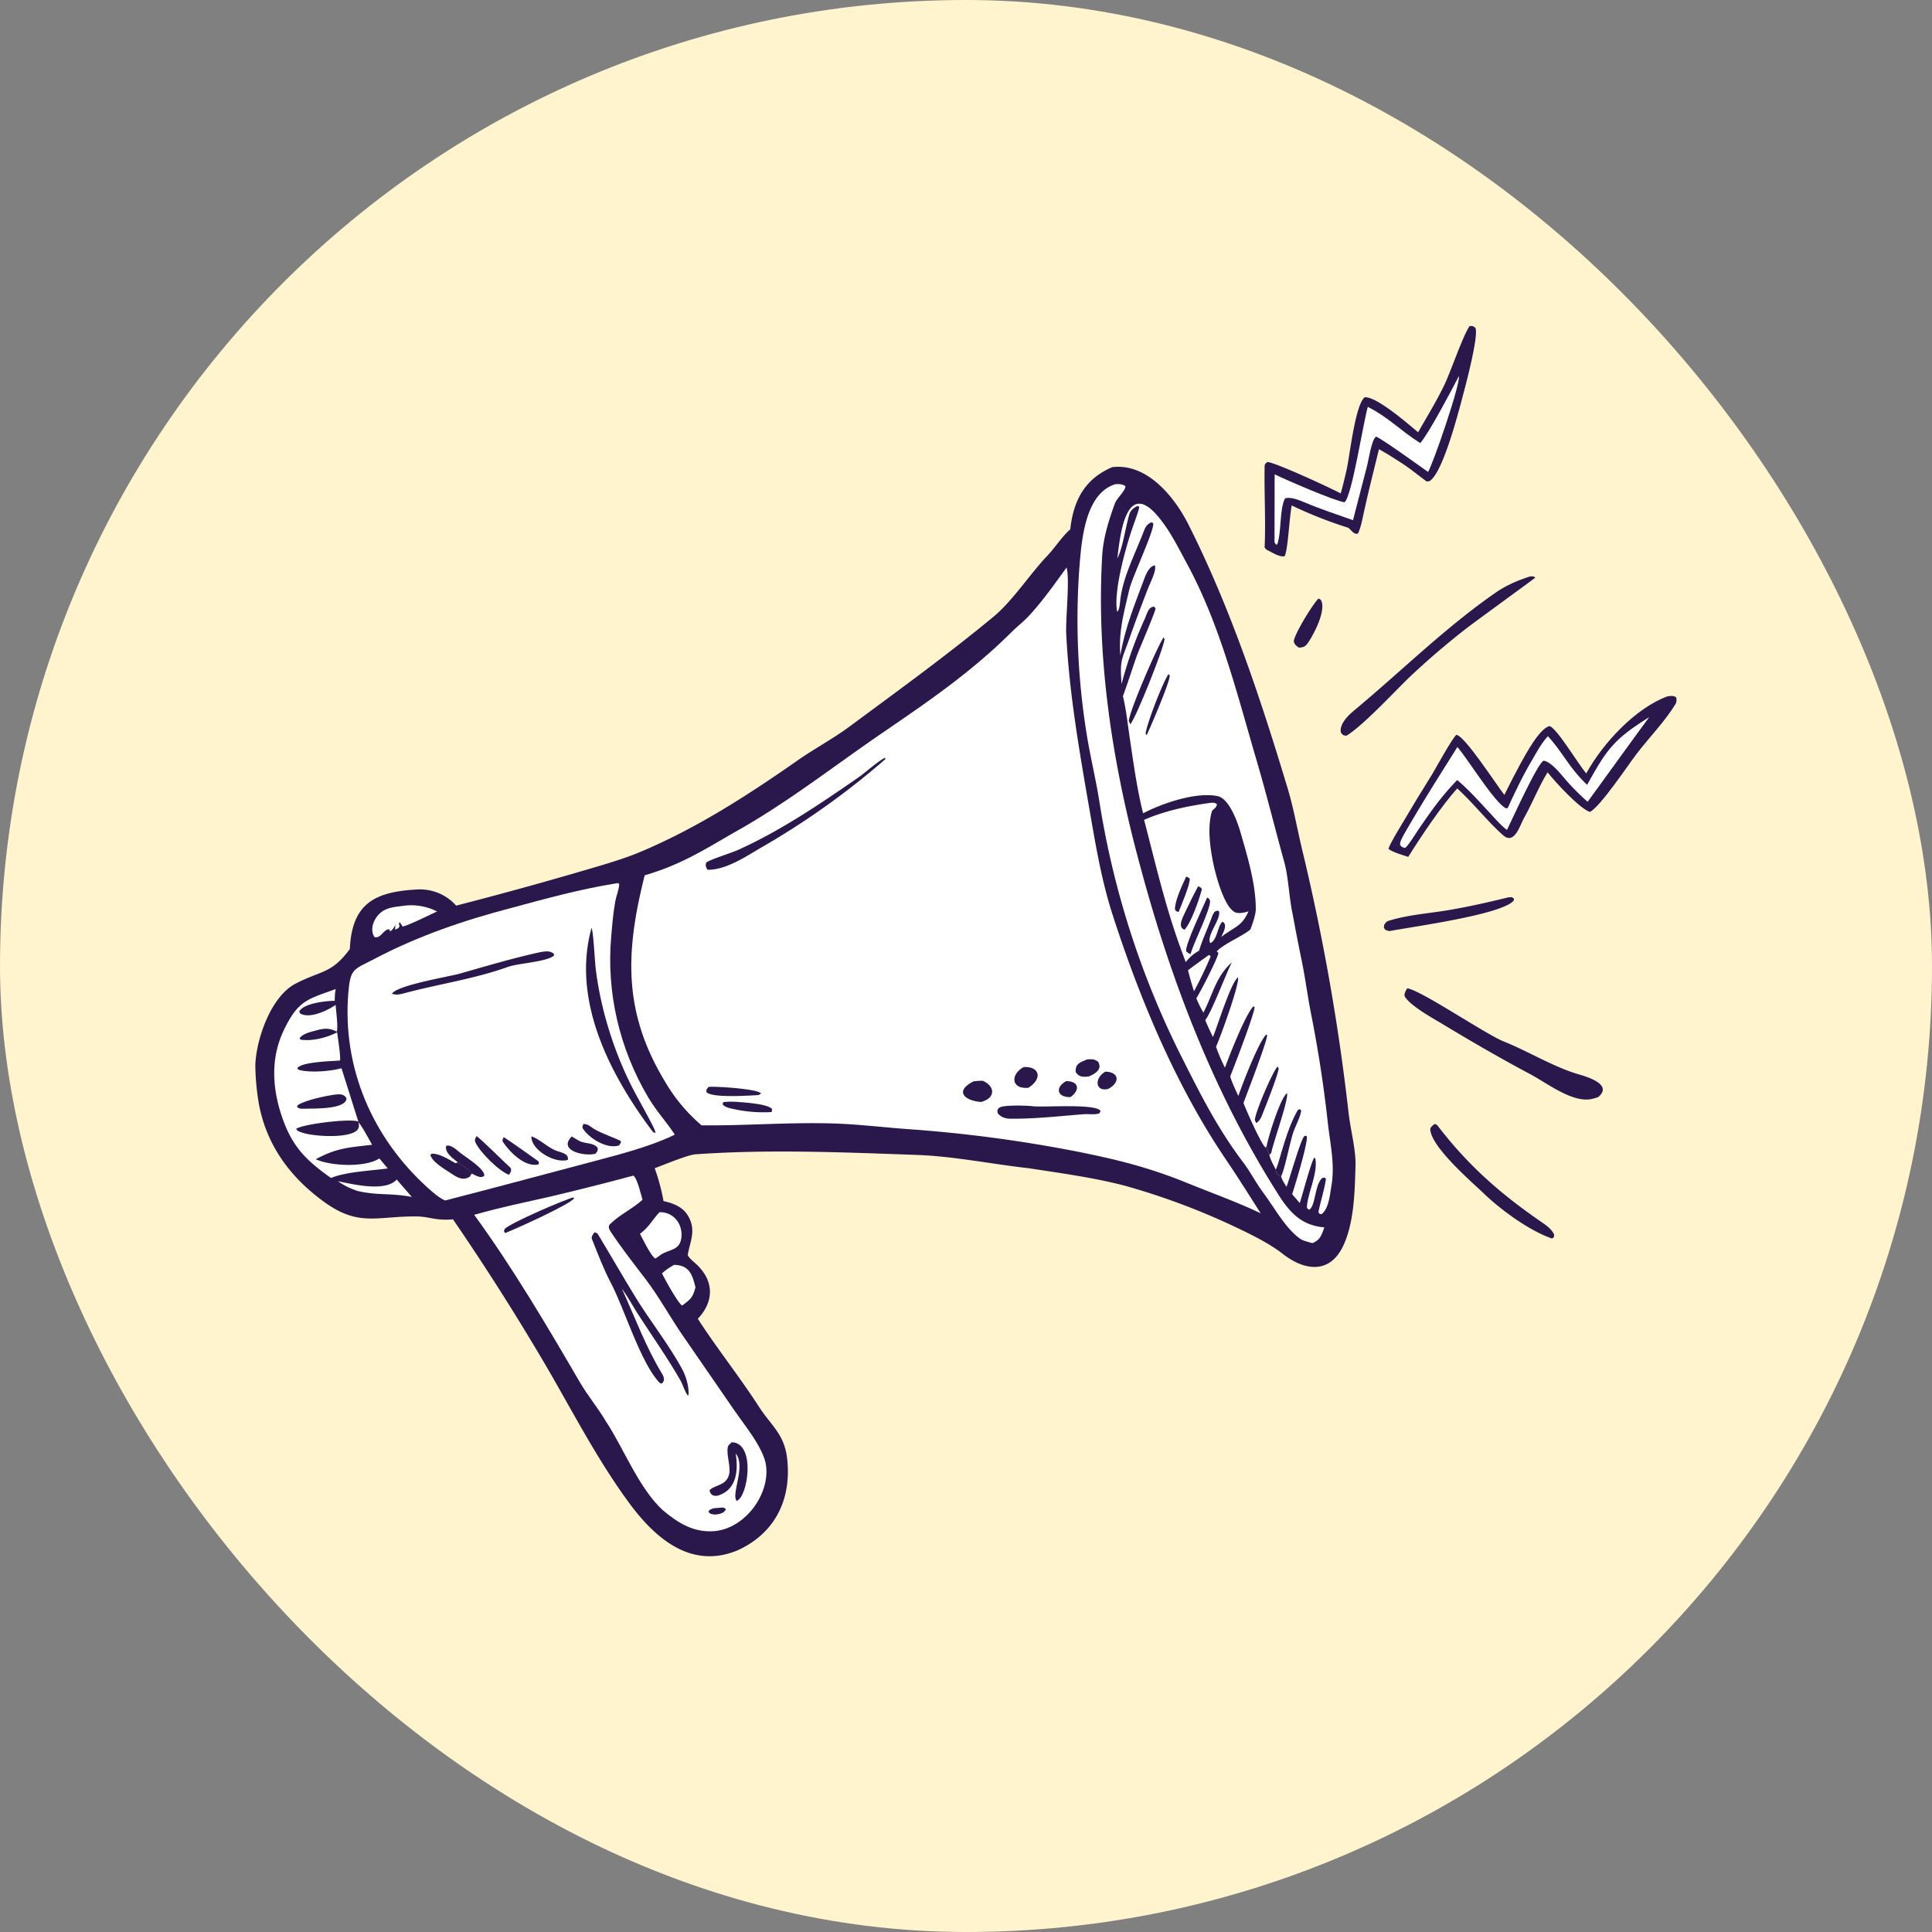
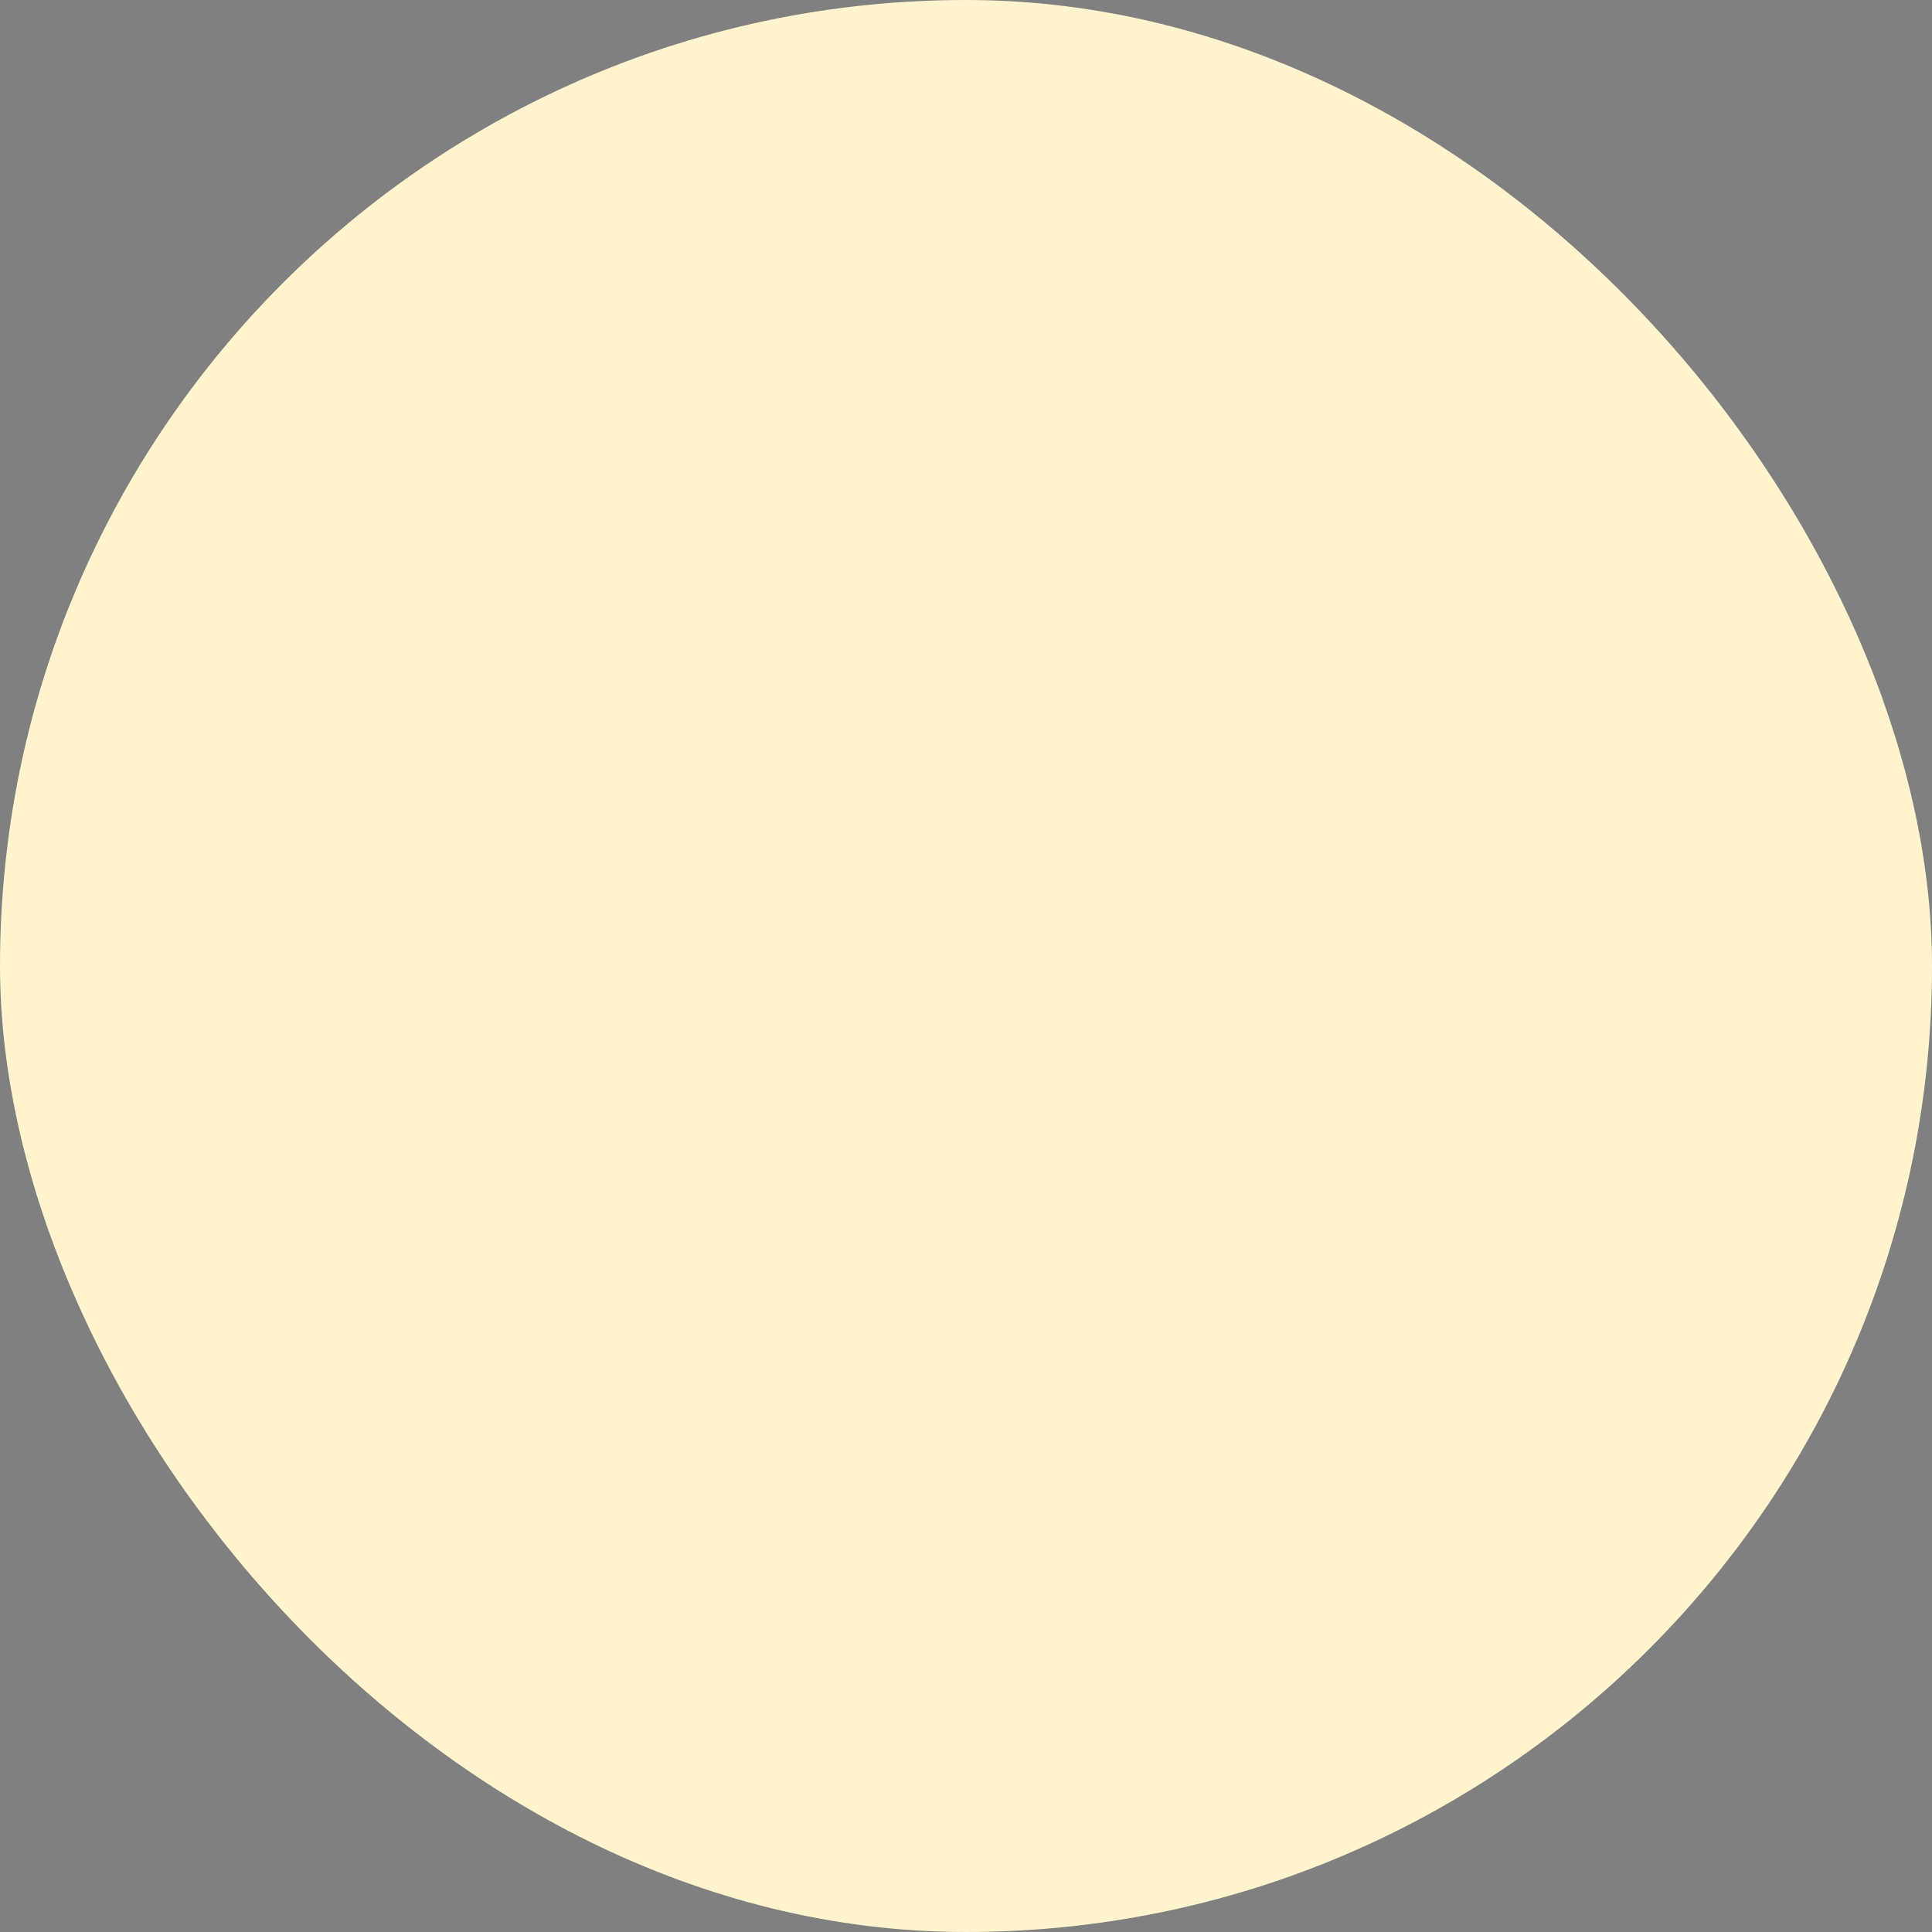
<svg xmlns="http://www.w3.org/2000/svg" width="32" height="32" fill="none">
  <rect width="100%" height="100%" fill="#808080" stroke="none" />
  <rect width="32" height="32" fill="#FFF4CD" rx="16" />
  <g clip-path="url(#a)">
-     <path fill="#2A184C" d="M18.425 7.737c.576-.067 1.028.491 1.261.954.7 1.39 1.198 2.893 1.646 4.382.093.31.155.66.23.976.349 1.445.608 2.91.775 4.386.029.256.118.597.115.849-.012.428-.019.943-.197 1.336-.223.489-.645.432-1.01.147-.19-.15-.464-.291-.683-.396a11.6 11.6 0 0 0-1.913-.727c-.521-.138-1.08-.213-1.614-.295-.61-.068-1.243-.199-1.856-.22-1.212-.043-2.449-.096-3.659-.01-.134.01-.525.176-.676.23q.096.267.146.545c.145.031.3.088.387.215.172.25.05.456.014.678.018.05.106.117.147.156.292.276.29.615.02.9.317.492.697.967 1.016 1.462.203.314.418.447.464.858.075.676-.204 1.239-.83 1.519-.773.316-1.37-.216-1.801-.807-.517-.707-.916-1.484-1.356-2.24a41 41 0 0 0-1.548-2.439c-.295.026-.388-.047-.61-.048-.658-.005-.955.179-1.54-.252-.547-.401-.936-.925-1.064-1.606a4 4 0 0 1-.06-.652c.016-.433.26-1.135.667-1.346.43-.223.595-.161.898-.573.036-.744.395-.95 1.126-.987a.8.8 0 0 1 .635.268q.992-.255 1.975-.541c.331-.098.744-.21 1.06-.342.924-.386 1.764-.925 2.582-1.495.292-.209.611-.375.9-.589.797-.59 1.625-1.19 2.388-1.822.314-.261.602-.708.887-1.006.133-.14.232-.306.38-.438.052-.478.24-.837.697-1.03" />
    <path fill="#fff" d="M17.665 9.4c.058.186-.017.84-.005 1.096.046.925.195 1.812.352 2.721.115.652.214 1.313.42 1.946.453 1.401 1.053 2.835 1.883 4.057.197.291.38.584.566.876-.412-.196-.803-.332-1.22-.503-.63-.256-1.15-.385-1.813-.518a23 23 0 0 0-2.836-.375c-.305-.023-.606-.056-.912-.077-.825-.056-1.657.025-2.48.016a2.8 2.8 0 0 1-.608-.729c-.7-1.159-.65-2.154-.334-3.412.582-.17.955-.404 1.47-.703.873-.483 1.67-1.113 2.49-1.672.764-.522 1.462-1.002 2.123-1.66.085-.085.19-.165.273-.254.232-.249.431-.533.631-.808" />
    <path fill="#2A184C" d="M14.662 12.548v.028a13 13 0 0 1-2.05 1.46c-.26.152-.593.377-.895.37-.03-.064-.034-.064-.02-.12.07-.052.422-.16.536-.212.703-.32 1.332-.746 1.966-1.184.149-.103.31-.259.463-.342M16.684 18.317a3 3 0 0 1 .4.003c.17.03 1.062-.051 1.146.082l-.02.036c-.04.026-.18.015-.238.015-.403.031-.838.082-1.246.076-.073-.001-.158-.03-.201-.093-.007-.055-.011-.03.012-.078.046-.035.089-.033.147-.041M16.124 17.91c.029-.002.141-.015.161-.006.21.1.195.289-.036.348-.282-.022-.439-.182-.125-.341M16.955 17.674c.274-.013.312.2.074.345h-.042c-.236-.002-.248-.225-.032-.345M11.736 18.003c.115-.014.829.034.87.109l-.043.026c-.156.008-.776.052-.862-.05 0-.058-.006-.03.035-.085M11.98 18.255q.115-.013.23-.004c.13.01.506.033.578.118l-.006.05a2.3 2.3 0 0 1-.619-.047c-.06-.013-.162-.032-.195-.083zM18.008 17.547c.082-.004.113-.007.179.037.077.131-.049.2-.153.246-.09.009-.165.013-.217-.075-.012-.14.086-.163.191-.208M18.309 17.75c.224.006.25.173.051.284-.215.06-.244-.173-.052-.284M17.659 17.907c.204-.001.24.14.073.264-.22.009-.264-.159-.073-.264" />
    <path fill="#fff" d="m10.207 14.63.036-.002.014.02c-.01.106-.048.182-.066.281-.034.188-.051.39-.067.579-.083.932.136 1.859.61 2.664.134.227.295.397.434.608l.008.013c-.336.169-.842.31-1.208.406-.863.228-1.732.463-2.596.685-.107-.048-.201-.134-.288-.211-.916-.828-1.419-1.99-1.314-3.235.034-.403.087-.375.43-.555.727-.382 1.484-.64 2.277-.847.574-.155 1.14-.311 1.73-.405" />
    <path fill="#2A184C" d="M9.799 15.37c.033.099.05.528.07.693.084.671.306 1.373.613 1.968.091.178.378.678.376.73l-.035-.003a7 7 0 0 1-.565-.857c-.428-.763-.704-1.66-.46-2.532M8.95 15.77c.081-.012.164-.03.226.032l-.002.027c-.123.103-.594.126-.758.185-.557.2-1.152.285-1.716.436-.089.022-.122.033-.209.011.08-.143.947-.284 1.126-.335.441-.126.885-.258 1.334-.356M7.801 19.449l-.017.038c-.135.096-.264-.024-.383-.098-.081-.051-.253-.165-.272-.26l.023-.021c.135 0 .272.092.393.158l.041-.01c.07.046.182.12.233.184z" />
    <path fill="#2A184C" d="M7.586 19.255c.07.047.182.12.233.185l-.018.009c-.076-.062-.174-.126-.256-.183z" />
    <path fill="#2A184C" d="M7.586 19.255c-.08-.066-.221-.16-.197-.273.065-.04.186.073.24.117.091.071.393.255.394.372-.055.057-.139-.001-.204-.03-.05-.066-.163-.14-.233-.186M7.892 18.818c.04.013.482.452.57.531.008.06.004.044-.03.109-.16-.054-.476-.366-.554-.53-.024-.052-.007-.064.014-.11M9.662 18.616c.09.001.121.054.204.098.135.072.272.117.411.18l.009.028-.032.05c-.198.066-.496-.115-.602-.283-.013-.021.003-.048.01-.073M9.471 18.823c.04.025.101.065.143.083.097.04.224.02.286.108-.004.068.006.036-.039.096-.185.047-.626-.053-.39-.287M8.802 18.823c.112.027.282.192.415.238.096.034.205.047.188.15-.218.068-.613-.17-.603-.388M8.341 18.834c.02.005.571.394.576.4.015.025.008.027.001.053-.222.052-.476-.205-.59-.376-.015-.02.005-.052.013-.077" />
    <path fill="#fff" d="M18.507 9.25c.043-.378.144-1.358.698-.667.186.23.308.484.448.74.557 1.024.836 2.17 1.163 3.281.161.548.302 1.118.454 1.669.074.265.08.595.14.867q.071.386.15.77c.059.284.095.572.15.855q.179.896.28 1.804c.037.359.125.71.063 1.068-.025.147-.041.37-.158.47l-.034.002-.024-.03c.034-.177.102-.386.125-.554-.031-.027-.013-.018-.06-.015-.128.108-.113.487-.222.526l-.033-.028c-.001-.221.188-.573.138-.822l-.017-.01c-.054.076-.192.605-.24.75l-.126-.146c.049-.148.27-.878.242-.96-.023-.007-.023-.014-.04 0-.056.04-.245.706-.295.838-.033-.054-.075-.115-.09-.175-.047.002-.091-.076-.088-.111-.038-.075-.09-.164-.106-.244-.023-.052-.031-.087-.046-.142l-.02.021c-.08-.077-.317-.614-.363-.739.07-.187.39-1.015.392-1.123l-.017-.008c-.13.135-.388.806-.46 1.016-.047-.103-.103-.216-.135-.323.068-.175.397-1.02.404-1.152l-.022-.008c-.139.155-.39.8-.469 1.014a3 3 0 0 1-.148-.346c.069-.15.392-1.036.364-1.15-.119.088-.339.808-.415.988-.044-.092-.09-.184-.127-.28.107-.137.334-.744.44-.957-.27.247-.31.521-.471.834a2 2 0 0 1-.117-.238c.056-.084.371-.69.364-.754l-.026-.023c.123-.13.404-.238.557-.362.033-.093.09-.24.09-.34-.002-.428-.138-.868-.255-1.275-.05-.171-.186-.554-.376-.594-.36-.076-.924.121-1.236.284-.102-.41-.16-.838-.222-1.256-.032-.218-.06-.474-.112-.685.078-.208.158-.466.233-.675.04-.11.31-.731.307-.778l-.021-.028c-.1-.002-.122.127-.161.21a6.6 6.6 0 0 0-.38 1.07c-.03-.396-.003-.383.126-.743q.15-.426.315-.848c.033-.083.147-.306.108-.374-.111.02-.164.2-.201.298-.145.381-.303.79-.368 1.194-.033-.397.06-.712.146-1.085.048-.21.42-.989.398-1.104l-.027-.016c-.066.023-.098.068-.125.138-.138.364-.343.748-.392 1.134-.006.05-.015.193-.053.208-.068-.336.155-1.119.275-1.449.02-.058.091-.248.09-.288l-.026-.013c-.055.02-.117.072-.134.127-.067.212-.105.545-.202.742" />
    <path fill="#2A184C" d="M21.131 19.372c.035-.074.054-.153.077-.231.076-.253.157-.53.29-.758l.032-.012.021.02c-.002.084-.092.257-.126.352-.054.147-.151.652-.207.74-.046.002-.09-.076-.087-.111M20.98 18.986c.02-.138.23-.812.337-.878.03.099-.23.82-.259.979-.002.014-.023.031-.033.041-.023-.052-.031-.087-.046-.142M19.272 10.558l.016.024c-.006.144-.48 1.324-.566 1.413l-.025-.05c.004-.16.477-1.246.575-1.387M21.159 17.665l.02.032c-.012.116-.236.678-.29.81a.3.3 0 0 1-.08.096l-.025-.048c.006-.136.283-.778.375-.89M19.353 11.165l.021.024c.01.09-.329.884-.383.988l-.017-.028c.035-.2.274-.816.379-.984" />
    <path fill="#fff" d="M10.489 19.472c.064.033.13.323.153.4-.17.154-.378.245-.538.404-.038.038-.016.082.012.126.167.254.38.527.566.77.245.32.42.653.638.965l.845 1.226c.168.245.488.627.524.917.06.485-.358 1.036-.852 1.08-.345.03-.605-.134-.857-.344-.405-.375-.64-1.012-.948-1.48-.129-.218-.3-.422-.426-.639-.548-.94-1.11-1.895-1.752-2.776.489-.138.806-.197 1.287-.308q.675-.16 1.348-.341" />
    <path fill="#2A184C" d="M9.847 20.41c.016.005.046.013.055.03.209.346.41.698.622 1.043.25.408.555.785.782 1.208.06.113.113.3.096.425-.038-.008-.097-.193-.13-.25-.222-.387-.49-.765-.731-1.14-.08-.133-.152-.26-.242-.385.22.485.397.97.675 1.427.03.05.037.112-.016.149l-.032-.012c-.316-.329-.59-1.246-.809-1.658-.112-.21-.223-.499-.312-.723-.017-.043.019-.08.042-.114M12.121 23.888c.402.011.267.912.08.971-.095-.115.158-.57-.015-.785.038.257.031.587-.28.693-.074.025-.139 0-.154-.081.053-.072.195-.075.275-.166.117-.134.015-.343.023-.505.003-.078.018-.076.071-.127M9.498 19.832l.01.016c-.054.095-.978.513-1.143.576-.022-.044-.02-.022-.006-.068.091-.099.971-.478 1.139-.524M11.897 24.976c.057-.005.09-.02.127.024-.039.07-.103.075-.175.086-.065-.007-.08-.004-.116-.045l.016-.028c.06-.036.074-.033.147-.037" />
    <path fill="#fff" d="M18.477 8.02c.06-.005.111-.002.162.03.013.067-.14.199-.173.29-.102.28-.192.564-.21.863-.101 1.716.175 3.471.624 5.122.51 1.912 1.232 3.794 2.298 5.467.19.3.389.507.757.537-.046.129-.066.207-.197.261-.04-.01-.156-.042-.188-.062-.247-.163-.442-.526-.62-.764-.12-.16-.22-.354-.339-.512-.413-.545-.687-1.085-.994-1.694a14.4 14.4 0 0 1-1.387-4.276c-.058-.37-.15-.742-.21-1.115-.15-.923-.19-1.861-.12-2.794.036-.437.096-1.205.597-1.354M5.56 16.382c-.014.07-.013.123-.016.195-.142-.001-.518.041-.587.176l.012.031c.154.098.456-.046.59-.14.007.107.043.35.02.444l-.013-.007c-.157-.078-.266-.03-.43.014-.053.014-.149.054-.174.105l.02.02c.183.03.438-.034.602-.122.014.105.057.377.049.467-.13.012-.65.021-.708.13l.02.024c.18.052.526.027.711-.026l.28.886c-.107-.062-.953.043-1.03.12.037.122.947.192 1.029-.01.015-.037.01-.06.004-.1.06.07.174.282.224.372-.39.046-.588.052-.933.24.25.114.819.14 1.053-.014l.139.166c-.288.04-.688.054-.94.158-.397-.282-.63-.504-.797-.971-.174-.487-.212-1 .015-1.475.237-.495.385-.51.86-.683" />
    <path fill="#2A184C" d="M5.549 18.13c.084-.008.144-.015.19.06-.002.182-.51.17-.645.173h-.019c-.062.001-.115.01-.156-.03l.014-.03c.14-.085.449-.15.616-.173" />
-     <path fill="#fff" d="M20.011 13.303c.053-.007.104-.019.145.018-.012.058-.029.057-.08.109-.085.27-.031.637.03.917.04.175.166.649.334.754.065.041.169.015.239-.006-.112.254-.227.25-.45.424.031-.074.109-.205.02-.253-.084.067-.085.306-.203.355-.07-.124.178-.389.145-.526l-.024-.012c-.063.022-.04.008-.082.071-.07.202-.163.388-.225.593a.7.7 0 0 0-.22.188c-.312-.803-.474-1.523-.69-2.356.33-.145.704-.225 1.061-.276" />
    <path fill="#2A184C" d="M19.994 14.866c.036.02.023.01.048.05.014.134-.253.662-.315.86l-.01.029c-.034-.018-.04-.022-.071-.047-.018-.115.284-.737.348-.892M19.845 14.679c.02.008.068.03.06.057-.048.175-.17.532-.284.663-.137-.04-.012-.238.027-.327.06-.13.129-.267.197-.393M19.647 14.52c.033.01.03.01.058.032.014.082-.143.452-.184.554-.053-.02-.035-.003-.06-.045-.002-.144.123-.406.186-.54" />
    <path fill="#fff" d="M10.924 20.078c.24-.006.393.207.36.433-.03.204-.206.182-.34.272a1 1 0 0 1-.088.062c-.065-.024-.217-.334-.256-.41.156-.116.193-.218.324-.357M6.66 15.006a.95.95 0 0 1 .58.091c-.091.04-.512.25-.573.248l-.045-.072-.015.021.01.05c-.02.04-.024.03-.077.055.008-.033.01-.023.002-.06l.013-.001-.007-.016c-.025.04-.047.086-.087.103l-.012-.032c-.095-.01-.137.158-.246.128-.072-.106-.03-.249.044-.344.107-.138.252-.151.413-.171M11.166 20.95c.25.005.301.16.353.371-.041.164-.076.194-.204.291l-.018.011c-.068-.04-.29-.442-.332-.533.08-.069.11-.086.2-.14M6.571 19.537l.25.288c-.357-.068-.56-.021-.894-.098a1.2 1.2 0 0 1-.33-.162c.251.05.784.182.974-.028M20.019 15.82l.02.003.013.02a7 7 0 0 1-.275.575c-.04-.116-.068-.227-.1-.346.1-.08.237-.175.342-.252" />
    <path fill="#2A184C" d="M27.617 11.534c.063-.009.093-.015.144.014.012.034.01.08-.007.11-.18.295-.444.562-.654.838-.133.174-.6.875-.767.952-.175-.059-.58-.503-.7-.656-.142.228-.254.515-.386.748-.076.134-.161.465-.357.29-.264-.237-.49-.532-.753-.771-.254.277-.615.816-.812 1.134-.078-.026-.276-.083-.328-.134.033-.1.16-.303.219-.403q.247-.419.505-.832c.059-.097.342-.615.402-.653.142.02.659.824.794.995q.13-.265.271-.525c.093-.165.306-.567.475-.615.12.028.475.625.61.785.27-.494.81-1.08 1.344-1.277" />
    <path fill="#fff" d="M27.319 11.877c-.001-.01-.916 1.26-1.023 1.403a4 4 0 0 1-.324-.32c-.097-.106-.27-.344-.405-.36-.096.034-.522.975-.607 1.146-.097-.07-.205-.197-.288-.286-.178-.19-.337-.373-.536-.54-.254.26-.434.515-.638.814-.039.057-.182.288-.226.31-.049-.012-.046-.01-.081-.046-.006-.06.025-.1.053-.16.291-.51.584-.97.895-1.465.176.202.624.936.808 1.016l.026-.006c.121-.264.243-.522.39-.772.089-.15.157-.287.275-.417.243.262.347.518.649.805.324-.577.428-.747 1.032-1.122" />
    <path fill="#2A184C" d="M24.344 5.399c.053.003.052-.002.093.032.058.109-.145.89-.189 1.053-.074.278-.343 1.353-.573 1.486l-.047.004-.268-.204q-.118-.085-.243-.163a5 5 0 0 0-.277-.167c-.087.357-.178.712-.255 1.07-.024.11-.045.221-.09.323l-.029.01c-.075-.017-.098-.09-.148-.106a7 7 0 0 1-.923-.365c-.04.198-.059.71-.116.84-.077.02-.193-.052-.265-.089-.04-.019-.038-.019-.068-.054.02-.453-.008-.894 0-1.346 0-.037.02-.05.045-.07.113-.004 1.085.447 1.215.52.038-.133.07-.27.1-.4.05-.224.14-1.07.298-1.193.195-.015.718.44.885.58.153-.271.295-.498.433-.782.101-.207.316-.84.422-.98" />
    <path fill="#fff" d="M24.164 6.23c.024.14-.424 1.443-.511 1.587-.108-.077-.79-.568-.862-.585-.074.053-.12.373-.145.473l-.236.911c-.267-.095-.535-.182-.796-.293-.087-.036-.239-.1-.33-.068-.093.177-.056.547-.128.761l-.021.004-.025-.037.002-1.126c.195.095.989.438 1.156.462.123-.088.309-1.31.387-1.58.358.183.554.405.87.6.158-.192.509-.861.639-1.109" />
    <path fill="#2A184C" d="M23.308 16.37c.223.027 1.303.764 1.605.883.38.15.83.426 1.24.543.152.044.565.172.317.376a1 1 0 0 1-.104.03c-.317.072-.743-.263-1.02-.41-.5-.266-.984-.547-1.471-.841-.139-.084-.528-.298-.61-.451-.011-.04.02-.094.043-.13M25.345 9.547c.054.003.054-.007.083.021-.007.011-1.04.76-1.163.858a13 13 0 0 0-.928.798c-.253.245-.766.8-1.036.962-.06-.006-.058-.013-.09-.048-.035-.132.109-.28.205-.36.788-.654 1.52-1.384 2.364-1.967.17-.118.372-.203.565-.264M23.762 18.616l.039.015c.519.68 1.064 1.154 1.764 1.633.068.047.146.11.177.188-.008.052.004.032-.035.062-.37-.127-.838-.464-1.143-.758-.199-.19-.848-.748-.874-1.044-.004-.042.041-.07.072-.096M24.984 14.863c.068-.003.039-.012.091.02v.028c-.17.236-1.698.44-2.056.51-.034-.004-.039-.008-.072-.019-.033-.048-.025-.021-.021-.082.033-.05.036-.058.102-.077.305-.091.635-.114.949-.166.342-.057.67-.132 1.006-.214M21.838 9.914l.035.017c.11.154-.117.593-.22.731-.038.053-.078.061-.139.065-.048-.035-.07-.047-.085-.104.009-.119.314-.617.409-.709" />
  </g>
  <defs>
    <clipPath id="a">
-       <path fill="#fff" d="M4.228 5.399h23.54v20.377H4.229z" />
-     </clipPath>
+       </clipPath>
  </defs>
</svg>